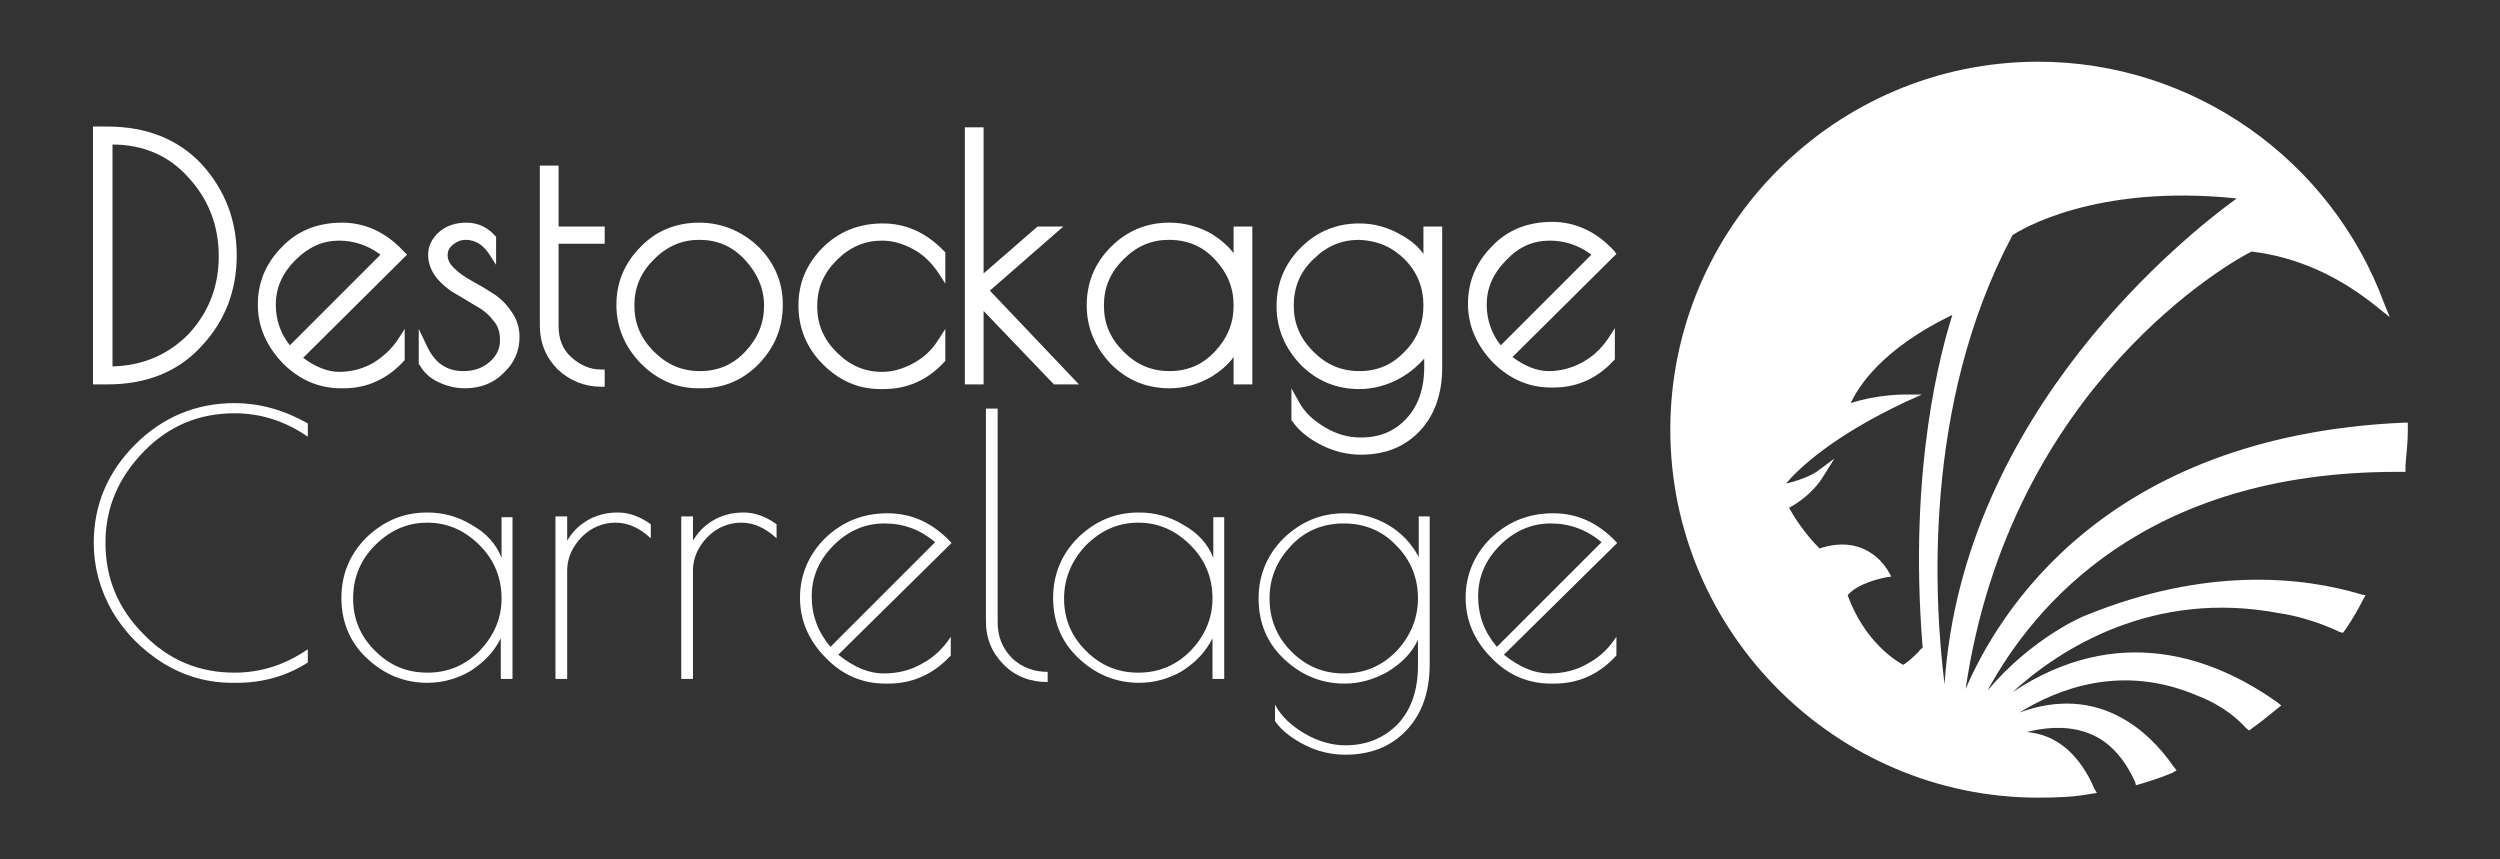
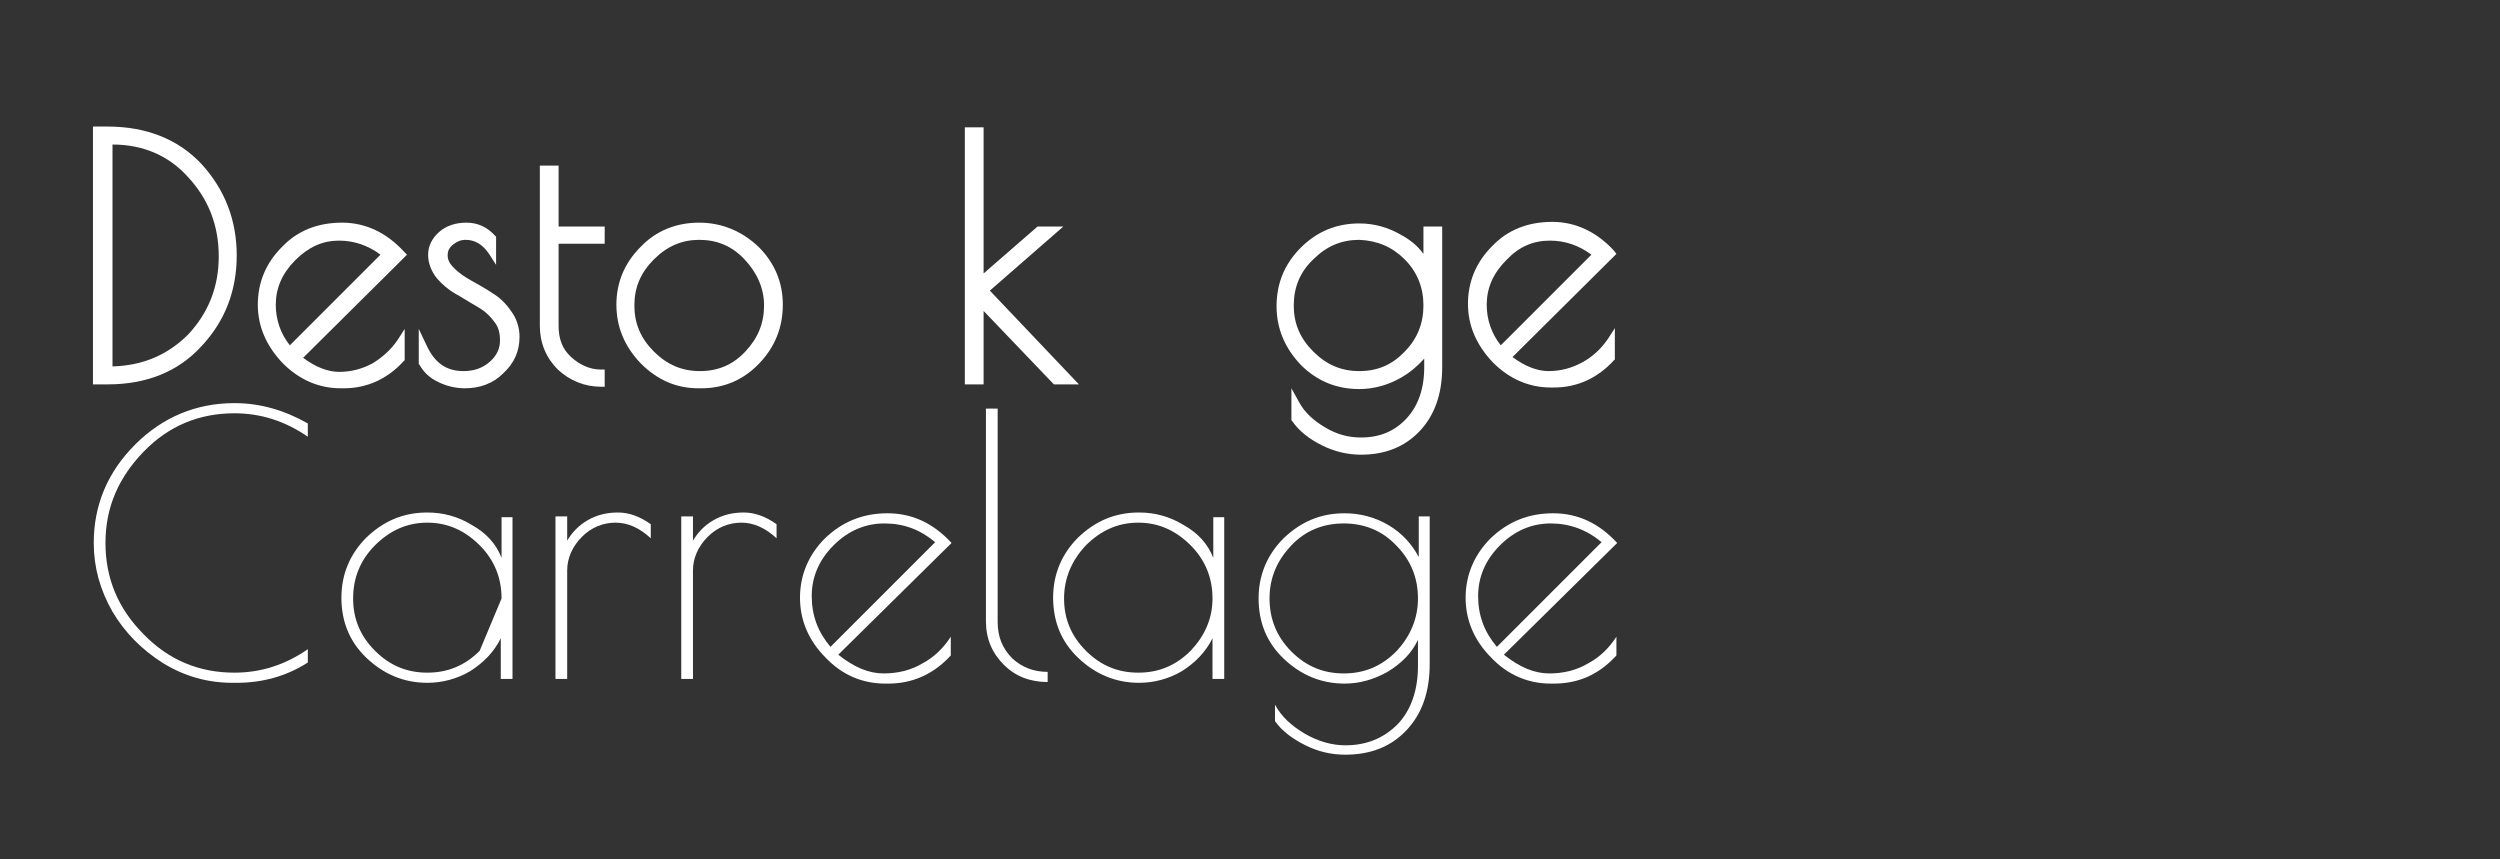
<svg xmlns="http://www.w3.org/2000/svg" version="1.1" id="Capa_1" x="0px" y="0px" viewBox="0 0 320 110" style="enable-background:new 0 0 320 110;" xml:space="preserve">
  <rect x="0" y="0" width="320" height="110" fill="#333333" stroke="none" />
  <style type="text/css"> .st0{fill:#FFFFFF;} </style>
  <g>
-     <path class="st0" d="M307.7,54.1c-38.4,1.7-52,24.5-56.1,34.1c5.7-39.1,34.5-55,36.6-56c5.9,0.7,11.3,3.2,16.2,7.2l1.5,1.2 l-0.7-1.7c-6.8-18.5-24.5-31-44.3-31c-26,0-47.1,21.2-47.1,47.1s21.2,47.1,47.1,47.1c2.5,0,4.7-0.1,6.8-0.5l0.7-0.1l-0.3-0.5 c-1.2-2.8-3.7-6.9-8.7-7.3c2-0.5,4.8-0.9,7.5,0c2.8,0.9,4.9,3.1,6.4,6.4l0.1,0.4l0.4-0.1c1.3-0.4,2.7-0.8,4.3-1.5l0.5-0.3l-0.4-0.5 c-3.1-4.5-9.6-10.6-19.7-6.9c4.7-2.9,13-6.4,22.9-2.1c0,0,3.5,1.2,6.1,4.1l0.4,0.3l0.4-0.3c1.1-0.8,2.1-1.6,3.2-2.5l0.5-0.4 l-0.5-0.4c-8.3-5.9-20.5-10.2-33.9-1.3c6.1-5.6,18.1-13.2,34.2-10.1c0,0,3.5,0.4,7.7,2.4l0.4,0.1l0.3-0.4c0.9-1.3,1.7-2.7,2.3-3.9 l0.3-0.5l-0.5-0.1c-7.6-2.3-20-3.6-35.4,2.7c-0.1,0-6.8,2.8-12.5,9.6c5.9-10.9,20.2-28,52.3-28c0.3,0,0.5,0,0.8,0h0.4v-0.8 c0.1-1.5,0.3-2.8,0.3-4.4v-1.1L307.7,54.1L307.7,54.1z M245.6,83.4c-0.5,0.5-1.3,1.3-2,1.7c-0.9-0.5-4.9-2.9-7.1-8.9 c0.3-0.4,1.5-1.6,4.9-2.3l0.7-0.1l-0.3-0.5c0,0-2.5-5.2-8.9-3.1c-0.7-0.7-2.4-2.5-3.9-5.2c0.9-0.5,2.9-1.7,4.3-3.9l1.5-2.4 l-2.3,1.7c0,0-1.3,0.9-3.9,1.5c1.6-1.9,6-6.1,15.4-10.5l2-0.9h-2.3c-0.1,0-3.5,0-6.8,1.1c0.9-2,3.9-6.9,13-11.3 c-1.3,4.2-5.7,19.3-3.8,42.6C246,83,245.7,83.2,245.6,83.4z M257.6,30.1c0.9-0.6,10.5-6.6,28.7-4.7c-6.1,4.4-35.1,27.2-37.4,62.2 C247.6,77.1,246,51.9,257.6,30.1z" />
    <g>
      <path class="st0" d="M17.3,56.9c-3.5,3.5-5.3,7.7-5.3,12.6c0,3.1,0.8,6,2.4,8.8c1.6,2.7,3.8,4.9,6.5,6.6c2.8,1.7,5.7,2.5,8.9,2.5 h0.5c3.2,0,6.3-0.8,9.1-2.6v-1.7c-2.9,2-6,3-9.4,3c-4.5,0-8.4-1.6-11.6-4.9c-3.3-3.3-4.9-7.2-4.9-11.7c0-4.6,1.7-8.4,4.9-11.7 s7.1-4.9,11.6-4.9c3.4,0,6.5,1,9.4,3v-1.7c-3-1.7-6.1-2.6-9.4-2.6C25.1,51.6,20.8,53.4,17.3,56.9z" />
-       <path class="st0" d="M64.2,71.4c-0.7-1.8-2-3.2-3.8-4.2c-1.8-1.1-3.7-1.6-5.7-1.6c-3.1,0-5.6,1.1-7.8,3.2 c-2.1,2.1-3.2,4.7-3.2,7.7s1,5.6,3.2,7.7s4.8,3.2,7.8,3.2c1.9,0,3.8-0.5,5.5-1.5c1.7-1.1,3-2.4,3.9-4.2v5.2h1.5V66.2h-1.4V71.4z M61.4,83.3c-1.9,1.9-4.1,2.8-6.7,2.8c-2.6,0-4.8-0.9-6.7-2.8s-2.8-4.1-2.8-6.7s0.9-4.9,2.8-6.8c1.9-1.9,4.1-2.9,6.7-2.9 c2.6,0,4.8,1,6.7,2.9s2.8,4.2,2.8,6.8C64.2,79.2,63.2,81.4,61.4,83.3z" />
+       <path class="st0" d="M64.2,71.4c-0.7-1.8-2-3.2-3.8-4.2c-1.8-1.1-3.7-1.6-5.7-1.6c-3.1,0-5.6,1.1-7.8,3.2 c-2.1,2.1-3.2,4.7-3.2,7.7s1,5.6,3.2,7.7s4.8,3.2,7.8,3.2c1.9,0,3.8-0.5,5.5-1.5c1.7-1.1,3-2.4,3.9-4.2v5.2h1.5V66.2h-1.4V71.4z M61.4,83.3c-1.9,1.9-4.1,2.8-6.7,2.8c-2.6,0-4.8-0.9-6.7-2.8s-2.8-4.1-2.8-6.7s0.9-4.9,2.8-6.8c1.9-1.9,4.1-2.9,6.7-2.9 c2.6,0,4.8,1,6.7,2.9s2.8,4.2,2.8,6.8z" />
      <path class="st0" d="M75.2,66.6c-1.2,0.7-2,1.6-2.6,2.6v-3.1h-1.5v20.8h1.5V73c0-1.6,0.7-3.1,1.9-4.3c1.2-1.2,2.7-1.8,4.3-1.8 c1.6,0,3.1,0.7,4.5,2v-1.8c-1.4-1-2.8-1.5-4.2-1.5C77.7,65.6,76.4,65.9,75.2,66.6z" />
      <path class="st0" d="M91.3,66.6c-1.2,0.7-2,1.6-2.6,2.6v-3.1h-1.5v20.8h1.5V73c0-1.6,0.7-3.1,1.9-4.3c1.2-1.2,2.7-1.8,4.3-1.8 c1.6,0,3.1,0.7,4.5,2v-1.8c-1.4-1-2.8-1.5-4.2-1.5C93.8,65.6,92.5,65.9,91.3,66.6z" />
      <path class="st0" d="M113.6,65.7c-3.2,0-5.8,1.1-8,3.2c-2.1,2.1-3.2,4.7-3.2,7.6s1.1,5.5,3.3,7.7c2.1,2.2,4.7,3.3,7.6,3.3h0.4 c3.1,0,5.8-1.2,8-3.6v-2.4c-0.9,1.4-2.1,2.6-3.6,3.4c-1.5,0.9-3.2,1.3-5,1.3c-1.9,0-3.8-0.8-5.8-2.4l14.5-14.3 C119.5,67,116.8,65.7,113.6,65.7z M106.3,82.8c-1.6-1.9-2.4-4-2.4-6.5c0-2.4,0.9-4.6,2.8-6.5s4.1-2.8,6.5-2.8 c2.5,0,4.6,0.8,6.5,2.4L106.3,82.8z" />
      <path class="st0" d="M127.7,79.6V52.3h-1.5v27.2c0,2.3,0.8,4.1,2.3,5.6s3.4,2.2,5.6,2.2V86c-1.8,0-3.3-0.6-4.5-1.7 C128.3,83,127.7,81.5,127.7,79.6z" />
      <path class="st0" d="M155.3,71.4c-0.7-1.8-2-3.2-3.8-4.2c-1.8-1.1-3.7-1.6-5.7-1.6c-3.1,0-5.6,1.1-7.8,3.2 c-2.1,2.1-3.2,4.7-3.2,7.7s1,5.6,3.2,7.7s4.8,3.2,7.8,3.2c1.9,0,3.8-0.5,5.5-1.5c1.7-1.1,3-2.4,3.9-4.2v5.2h1.5V66.2h-1.4V71.4z M152.4,83.3c-1.9,1.9-4.1,2.8-6.7,2.8c-2.6,0-4.8-0.9-6.7-2.8s-2.8-4.1-2.8-6.7s1-4.9,2.8-6.8c1.9-1.9,4.1-2.9,6.7-2.9 c2.6,0,4.8,1,6.7,2.9s2.8,4.2,2.8,6.8C155.2,79.2,154.2,81.4,152.4,83.3z" />
      <path class="st0" d="M181.6,71.3c-0.9-1.7-2.2-3.1-3.9-4.1s-3.6-1.5-5.6-1.5c-3.1,0-5.6,1.1-7.8,3.2c-2.1,2.1-3.2,4.7-3.2,7.7 s1,5.6,3.2,7.7s4.8,3.2,7.8,3.2c1.9,0,3.7-0.5,5.5-1.5c1.8-1.1,3.1-2.4,3.9-4.1v3.3c0,3.2-0.9,5.7-2.6,7.5c-1.8,1.8-4,2.7-6.7,2.7 c-1.7,0-3.5-0.5-5.2-1.5s-3-2.2-3.8-3.7v2.1c0.9,1.3,2.3,2.3,3.9,3.1c1.6,0.8,3.3,1.2,5.1,1.2c3.2,0,5.8-1,7.8-3.1s3-4.9,3-8.5 V66.1h-1.4V71.3z M178.7,83.4c-1.9,1.9-4.1,2.8-6.7,2.8c-2.6,0-4.8-0.9-6.7-2.8s-2.8-4.2-2.8-6.8c0-2.7,1-4.9,2.8-6.8 s4.1-2.8,6.7-2.8c2.6,0,4.9,0.9,6.7,2.8c1.9,1.9,2.8,4.2,2.8,6.8C181.5,79.2,180.5,81.5,178.7,83.4z" />
      <path class="st0" d="M198.8,65.7c-3.2,0-5.8,1.1-8,3.2c-2.1,2.1-3.2,4.7-3.2,7.6s1.1,5.5,3.3,7.7c2.1,2.2,4.7,3.3,7.6,3.3h0.4 c3.2,0,5.8-1.2,8-3.6v-2.4c-0.9,1.4-2.1,2.6-3.6,3.4c-1.5,0.9-3.2,1.3-5,1.3c-1.9,0-3.8-0.8-5.8-2.4L207,69.5 C204.7,67,202,65.7,198.8,65.7z M191.6,82.8c-1.6-1.9-2.4-4-2.4-6.5c0-2.4,0.9-4.6,2.8-6.5c1.9-1.9,4.1-2.8,6.5-2.8 s4.6,0.8,6.5,2.4L191.6,82.8z" />
    </g>
    <g>
      <path class="st0" d="M13.8,16.2h-1.9v33h1.9c4.9,0,9-1.6,12-4.9c3-3.2,4.5-7.1,4.5-11.6s-1.5-8.4-4.5-11.7 C22.8,17.8,18.7,16.2,13.8,16.2z M14.4,46.9V18.5c3.9,0,7.2,1.4,9.7,4.2c2.6,2.8,3.9,6.2,3.9,10.1s-1.3,7.2-3.9,10 C21.5,45.4,18.3,46.8,14.4,46.9z" />
      <path class="st0" d="M51.7,32.2c-2.2-2.4-4.9-3.7-7.9-3.7c-3.1,0-5.7,1-7.7,3.1C34,33.7,33,36.2,33,39s1.1,5.3,3.2,7.5 c2.1,2.1,4.6,3.2,7.4,3.2H44c3,0,5.6-1.2,7.7-3.5l0.1-0.1v-4l-0.9,1.4c-0.8,1.2-1.9,2.2-3.2,3c-1.3,0.7-2.7,1.1-4.3,1.1 c-1.4,0-3-0.6-4.6-1.8l13.3-13.2L51.7,32.2z M43.4,30.8c1.9,0,3.7,0.6,5.3,1.8L37.1,44.2c-1.2-1.5-1.8-3.3-1.8-5.2 c0-2.1,0.8-4,2.5-5.7S41.3,30.8,43.4,30.8z" />
      <path class="st0" d="M63,37.5c-0.9-0.6-1.8-1.1-2.7-1.6s-1.6-1-2.2-1.6c-0.5-0.5-0.8-1-0.8-1.6s0.2-1,0.7-1.4s1-0.6,1.6-0.6 c1.2,0,2.2,0.6,3,1.8l0.9,1.4v-3.6l-0.1-0.1c-1-1.1-2.2-1.7-3.7-1.7c-1.4,0-2.6,0.4-3.5,1.2c-0.9,0.8-1.4,1.8-1.4,2.9 c0,1.1,0.4,2.1,1.1,3c0.7,0.8,1.5,1.5,2.4,2s1.8,1.1,2.7,1.6s1.6,1.1,2.2,1.9c0.6,0.7,0.8,1.5,0.8,2.5s-0.4,1.9-1.3,2.7 c-0.9,0.8-2,1.2-3.4,1.2c-2.2,0-3.7-1.1-4.7-3.3l-1-2.1v4.5l0.1,0.1c0.5,0.9,1.3,1.7,2.4,2.2c1,0.5,2.2,0.8,3.4,0.8 c1.9,0,3.6-0.6,4.9-1.9c1.4-1.3,2.1-2.8,2.1-4.7c0-1.2-0.4-2.4-1.1-3.3C64.8,38.9,64,38.1,63,37.5z" />
      <path class="st0" d="M73.1,45.7c-1.1-1-1.6-2.3-1.6-4V31.2h5.9V29h-5.9v-7.8h-2.4v20.5c0,2.2,0.8,4.1,2.3,5.6 c1.5,1.4,3.4,2.2,5.5,2.2h0.5v-2.2h-0.5C75.5,47.3,74.2,46.7,73.1,45.7z" />
      <path class="st0" d="M89.5,28.5c-2.9,0-5.5,1-7.5,3.1c-2.1,2.1-3.1,4.6-3.1,7.4s1,5.3,3.1,7.5c2.1,2.1,4.5,3.2,7.4,3.2h0.4 c2.9,0,5.4-1.1,7.4-3.2c2-2.1,3-4.6,3-7.5c0-2.8-1-5.3-3.1-7.4C95,29.6,92.4,28.5,89.5,28.5z M97.8,39.1c0,2.3-0.8,4.2-2.4,5.9 s-3.5,2.5-5.8,2.5s-4.2-0.8-5.9-2.5c-1.7-1.7-2.5-3.6-2.5-5.9c0-2.3,0.8-4.2,2.5-5.9c1.7-1.7,3.6-2.5,5.8-2.5 c2.3,0,4.2,0.8,5.8,2.5C96.9,34.9,97.8,36.9,97.8,39.1z" />
-       <path class="st0" d="M113,28.6c-3,0-5.6,1-7.7,3.1l0,0c-2.1,2.1-3.1,4.6-3.1,7.4c0,2.8,1,5.4,3.1,7.5s4.5,3.2,7.4,3.2h0.4 c3.1,0,5.7-1.2,7.8-3.5l0.1-0.1v-4.1l-0.9,1.4c-0.8,1.3-1.9,2.3-3.2,3c-1.3,0.7-2.6,1.1-4,1.1c-2.2,0-4.1-0.8-5.8-2.5 c-1.7-1.7-2.5-3.6-2.5-5.9c0-2.3,0.8-4.2,2.5-5.9c1.7-1.7,3.6-2.5,5.8-2.5c1.4,0,2.7,0.4,4,1.1s2.3,1.7,3.2,3l0.9,1.4v-4l-0.1-0.1 C118.6,29.8,116,28.6,113,28.6z" />
      <polygon class="st0" points="136.1,29 132.8,29 125.9,35 125.9,16.3 123.5,16.3 123.5,49.2 125.9,49.2 125.9,39.8 134.9,49.2 138.1,49.2 126.7,37.2 " />
-       <path class="st0" d="M157.9,32.4c-0.7-0.9-1.6-1.7-2.7-2.4c-1.7-1-3.6-1.5-5.5-1.5c-2.9,0-5.4,1-7.5,3.1s-3.1,4.6-3.1,7.5 s1.1,5.4,3.1,7.5c2.1,2.1,4.6,3.1,7.5,3.1c1.9,0,3.7-0.5,5.4-1.5c1.1-0.7,2.1-1.5,2.8-2.5v3.5h2.4V29h-2.4V32.4z M155.5,33.2 c1.6,1.7,2.4,3.6,2.4,5.9c0,2.3-0.8,4.2-2.4,5.9c-1.6,1.7-3.5,2.5-5.8,2.5s-4.2-0.8-5.9-2.5s-2.5-3.6-2.5-5.9 c0-2.3,0.8-4.2,2.5-5.9c1.7-1.7,3.6-2.5,5.8-2.5C152,30.7,153.9,31.5,155.5,33.2z" />
      <path class="st0" d="M182.2,32.5c-0.7-1-1.7-1.8-2.8-2.4c-1.7-1-3.5-1.5-5.4-1.5c-2.9,0-5.4,1-7.5,3.1s-3.1,4.6-3.1,7.5 s1.1,5.4,3.1,7.5c2.1,2.1,4.6,3.1,7.5,3.1c1.8,0,3.7-0.5,5.4-1.5c1.2-0.7,2.1-1.5,2.9-2.4V47c0,2.8-0.8,5-2.3,6.6 s-3.4,2.4-5.8,2.4c-1.6,0-3.1-0.4-4.6-1.3c-1.5-0.9-2.6-1.9-3.3-3.2l-1-1.8v4.1l0.1,0.1c0.9,1.3,2.2,2.3,3.8,3.1s3.3,1.2,5,1.2 c3.1,0,5.6-1,7.5-3s2.9-4.7,2.9-8.2V29h-2.4L182.2,32.5L182.2,32.5z M179.8,33.2c1.6,1.6,2.4,3.6,2.4,5.9s-0.8,4.3-2.4,5.9 c-1.6,1.7-3.5,2.5-5.8,2.5s-4.2-0.8-5.9-2.5s-2.5-3.6-2.5-5.9c0-2.3,0.8-4.3,2.5-5.9c1.7-1.7,3.6-2.5,5.9-2.5 C176.3,30.8,178.2,31.6,179.8,33.2z" />
      <path class="st0" d="M202.5,46.4c-1.3,0.7-2.7,1.1-4.3,1.1c-1.4,0-3-0.6-4.6-1.8l13.3-13.2l-0.3-0.4c-2.2-2.4-4.9-3.7-7.9-3.7 c-3.1,0-5.7,1-7.7,3.1c-2.1,2.1-3.1,4.6-3.1,7.4s1.1,5.3,3.2,7.5c2.1,2.1,4.6,3.2,7.4,3.2h0.4c3,0,5.6-1.2,7.7-3.5l0.1-0.1v-4 l-0.9,1.4C204.9,44.7,203.8,45.7,202.5,46.4z M198.4,30.8c1.9,0,3.7,0.6,5.3,1.8l-11.6,11.6c-1.2-1.5-1.8-3.3-1.8-5.2 c0-2.1,0.8-4,2.5-5.7C194.4,31.6,196.2,30.8,198.4,30.8z" />
    </g>
  </g>
</svg>